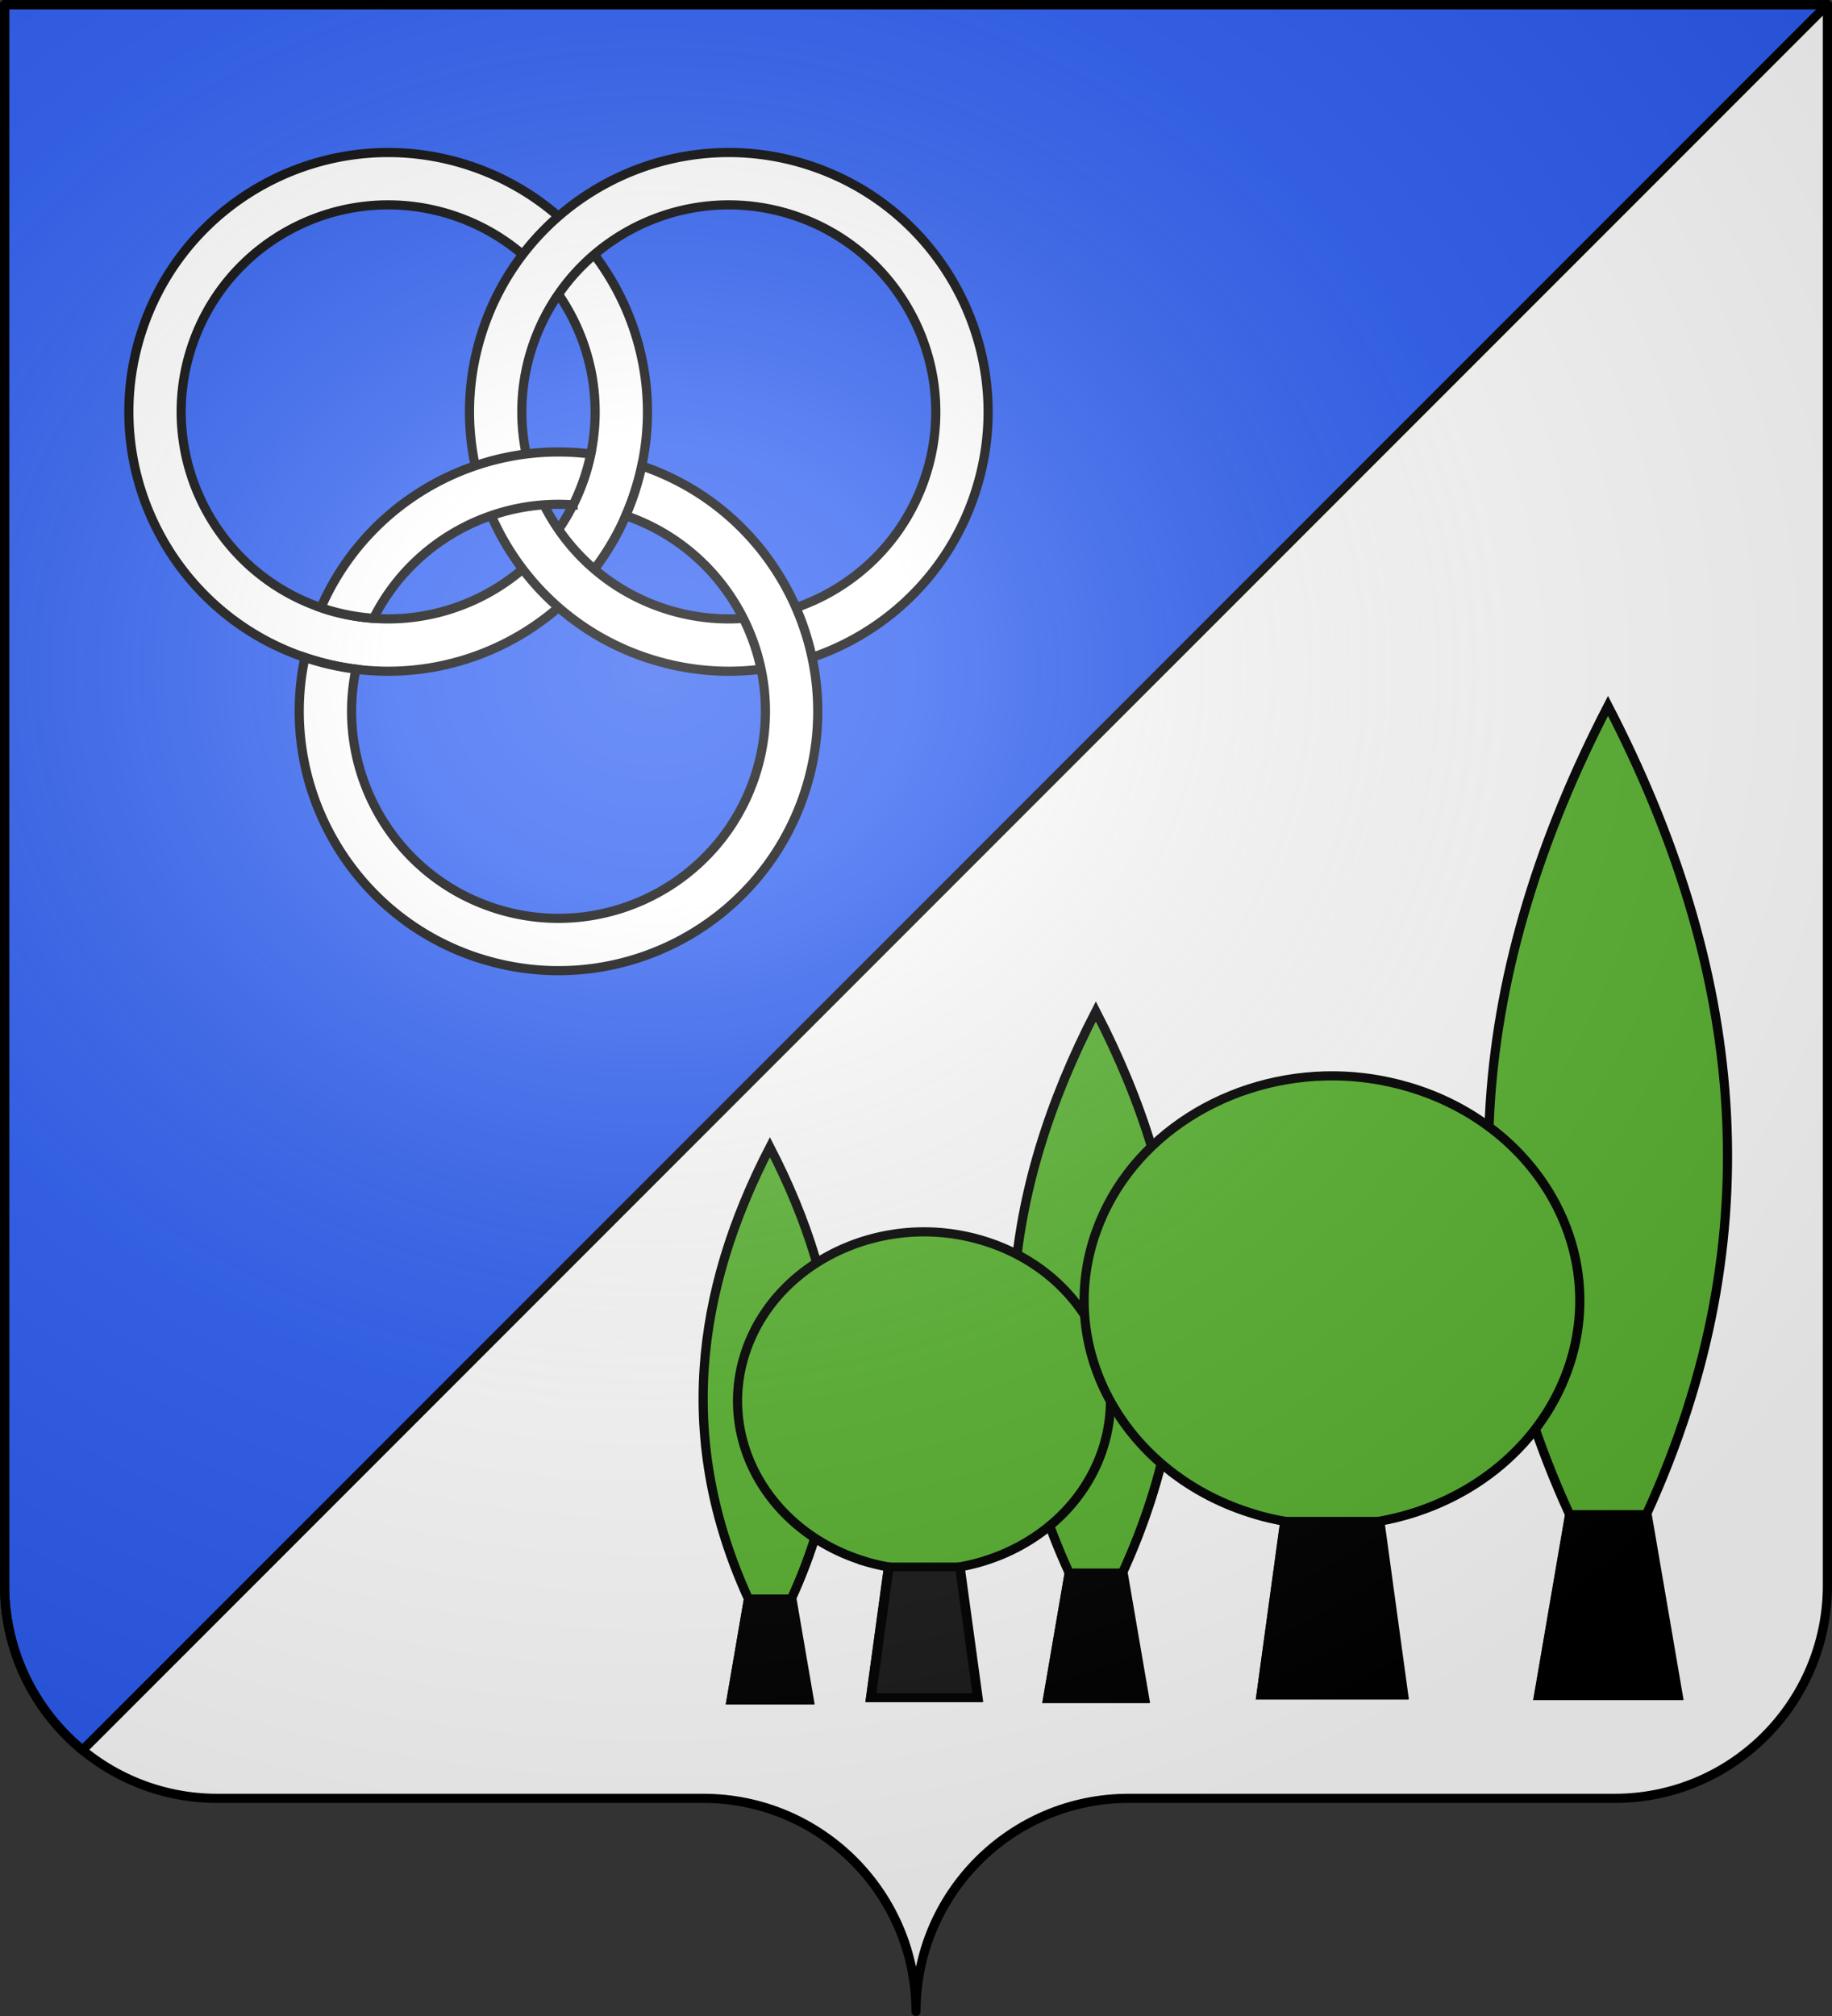
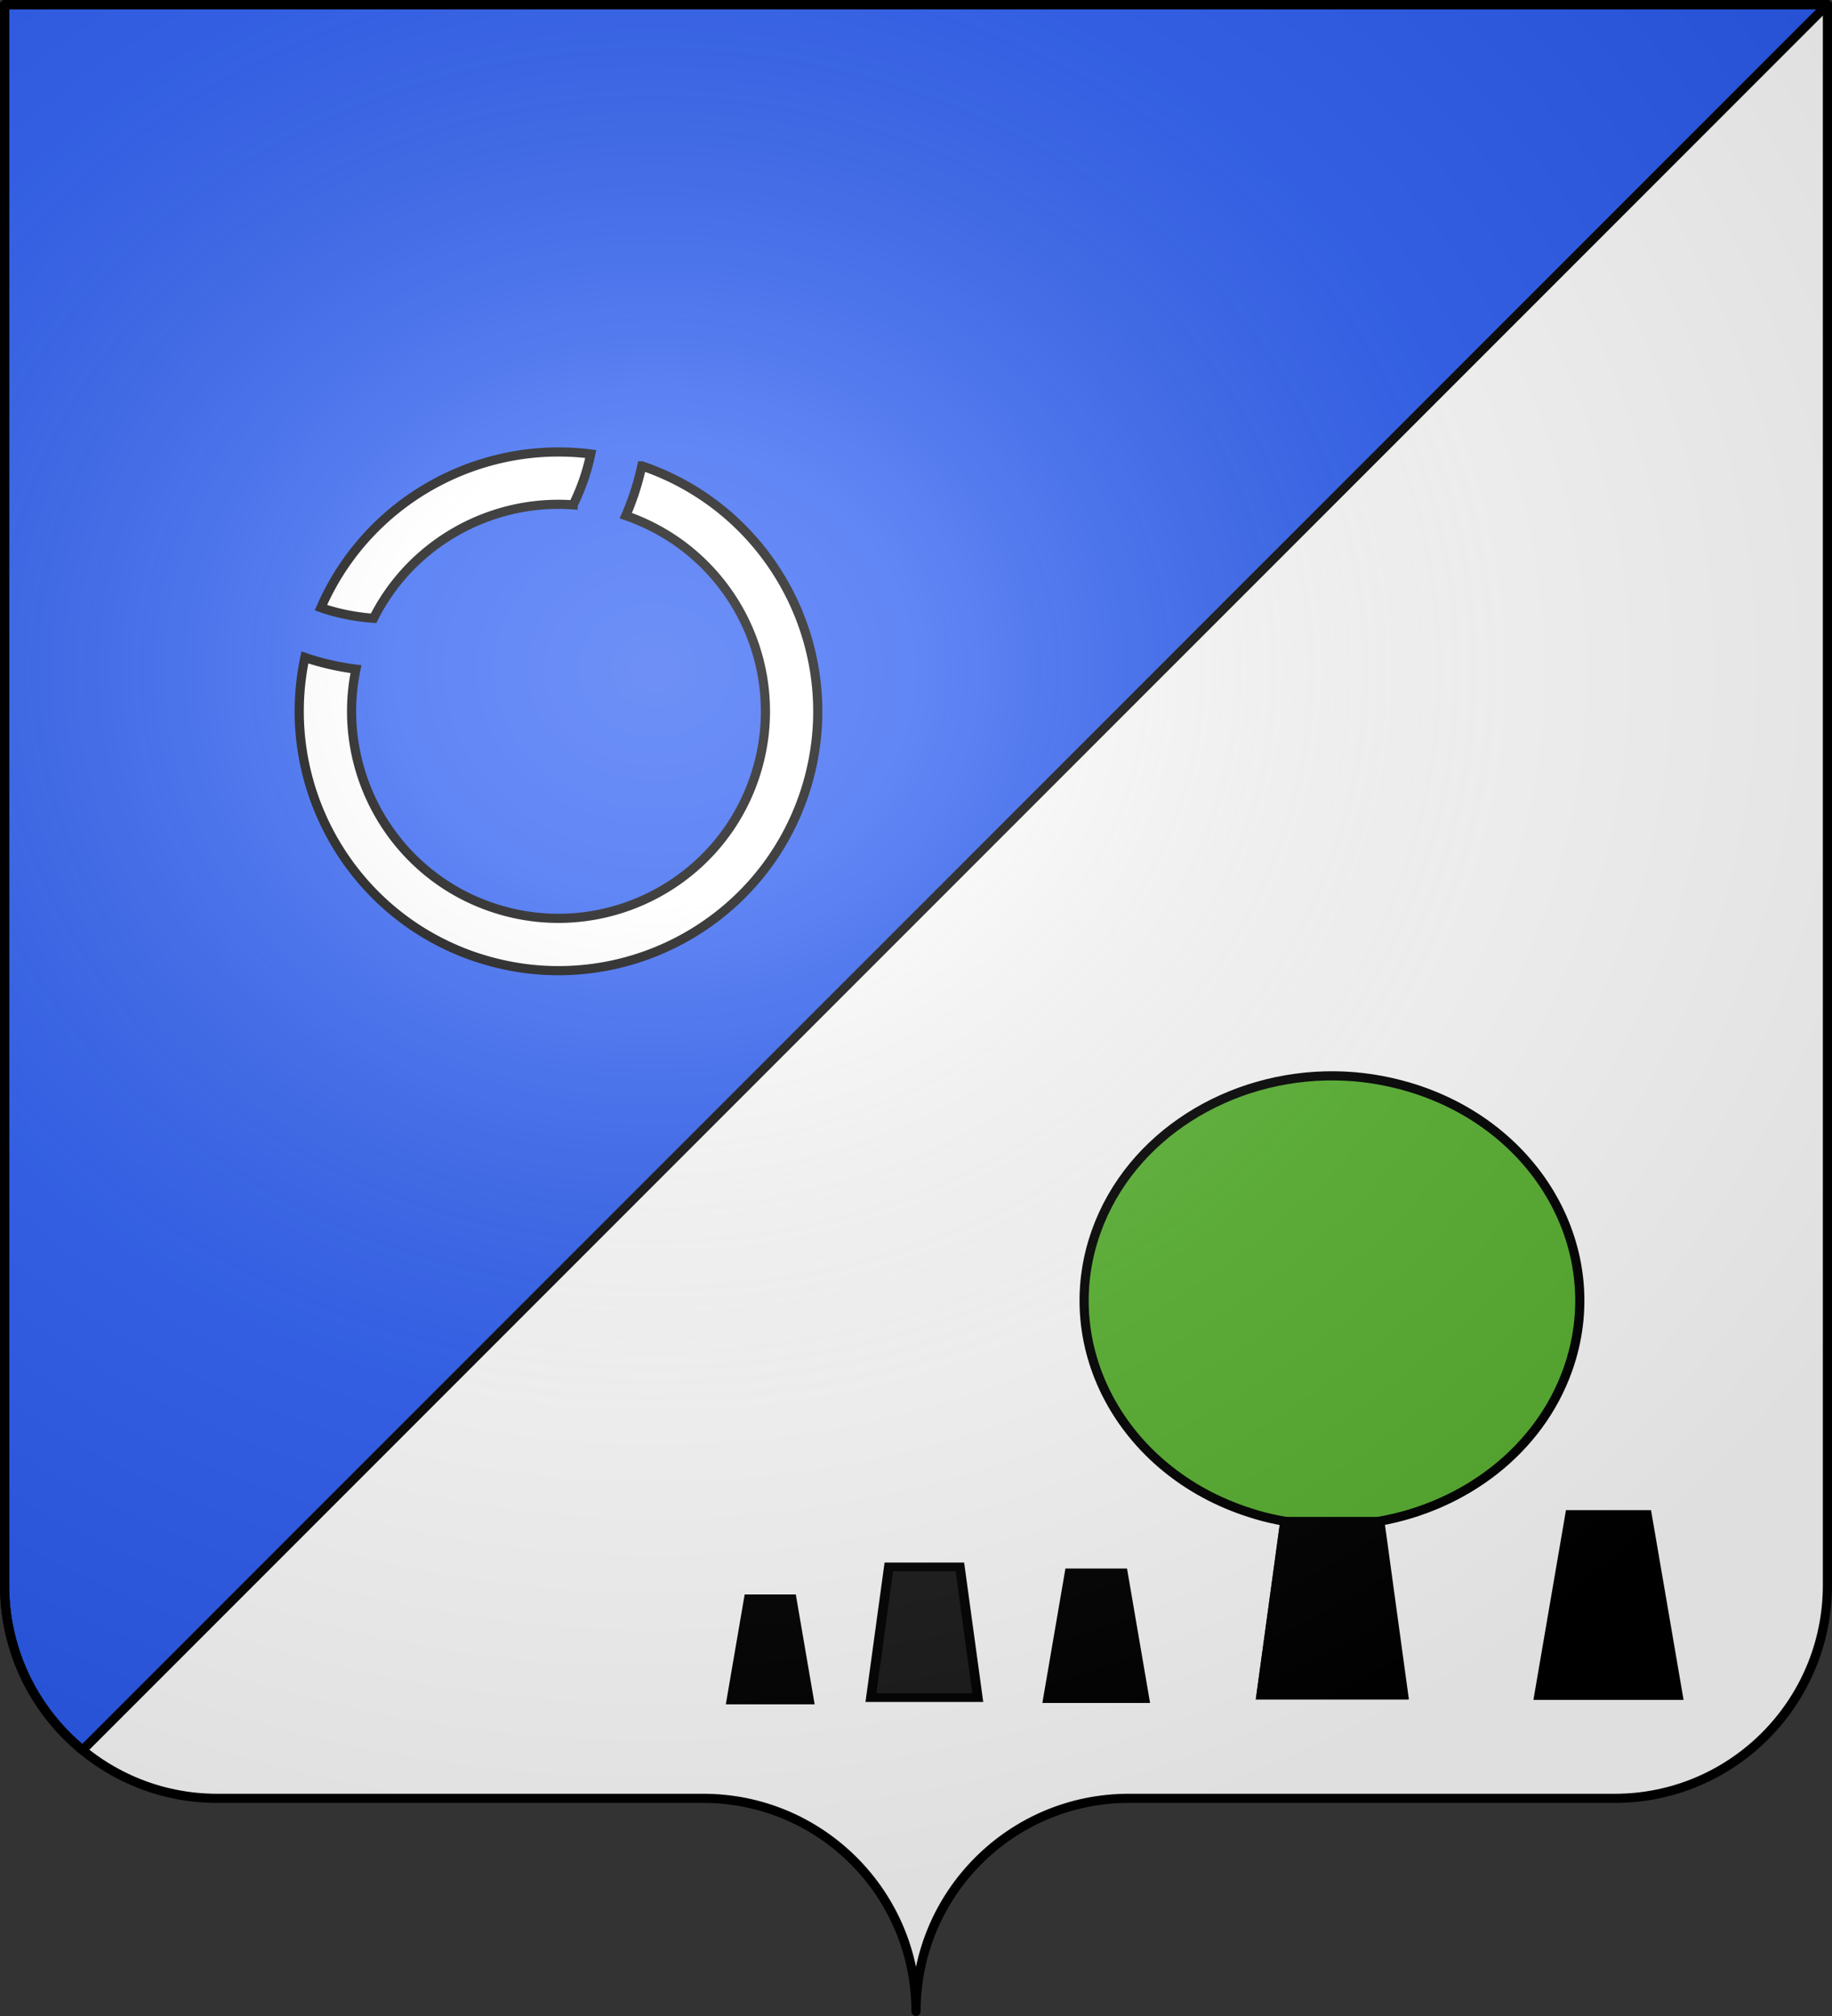
<svg xmlns="http://www.w3.org/2000/svg" xmlns:xlink="http://www.w3.org/1999/xlink" width="600" height="660" version="1.0">
  <rect width="100%" height="100%" fill="#333333" stroke="none" />
  <desc>Flag of Canton of Valais (Wallis)</desc>
  <defs>
    <radialGradient xlink:href="#a" id="b" cx="285.186" cy="200.448" r="300" fx="285.186" fy="200.448" gradientTransform="matrix(1.551 0 0 1.35 -227.894 -51.264)" gradientUnits="userSpaceOnUse" />
    <linearGradient id="a">
      <stop offset="0" style="stop-color:white;stop-opacity:.314" />
      <stop offset=".19" style="stop-color:white;stop-opacity:.251" />
      <stop offset=".6" style="stop-color:#6b6b6b;stop-opacity:.125" />
      <stop offset="1" style="stop-color:black;stop-opacity:.125" />
    </linearGradient>
  </defs>
  <g style="display:inline">
    <path d="M300 658.5c0-38.505 31.203-69.754 69.65-69.754h159.2c38.447 0 69.65-31.25 69.65-69.754V1.5H1.5v517.492c0 38.504 31.203 69.754 69.65 69.754h159.2c38.447 0 69.65 31.25 69.65 69.753" style="fill:#fff;fill-opacity:1;fill-rule:nonzero;stroke:none;stroke-width:5;stroke-linecap:round;stroke-linejoin:round;stroke-miterlimit:4;stroke-dashoffset:0;stroke-opacity:1" />
    <path d="M598.5 1.5H1.5v517.492c0 21.739 9.946 41.165 25.527 53.96z" style="fill:#2b5df2;fill-opacity:1;fill-rule:nonzero;stroke:#000;stroke-width:3;stroke-linecap:round;stroke-linejoin:round;stroke-miterlimit:4;stroke-dasharray:none;stroke-dashoffset:0;stroke-opacity:1" />
  </g>
  <g style="display:inline">
-     <path d="M503.895 555.085h45.49l-10.167-59.265c42.096-92.03 31.373-179.704-12.578-264.719-43.951 85.015-54.674 172.69-12.579 264.719zM343.103 556.091h31.588l-7.06-41.155c29.233-63.906 21.787-124.789-8.734-183.824-30.52 59.035-37.966 119.918-8.734 183.824zM239.447 556.538h25.41l-5.679-33.105c23.515-51.408 17.525-100.383-7.026-147.872-24.55 47.49-30.54 96.464-7.026 147.872l-5.679 33.105z" style="fill:#5ab532;fill-opacity:1;fill-rule:evenodd;stroke:#000;stroke-width:3;stroke-linecap:butt;stroke-linejoin:miter;stroke-miterlimit:4;stroke-dasharray:none;stroke-opacity:1" />
-     <path d="M303.388 403.288c-26.012-.289-50.382 14.678-58.836 38.287-10.405 29.058 7.162 60.277 39.205 69.712l.114.052a67 67 0 0 0 7.113 1.651l-5.861 42.777h34.994l-5.86-42.777c21.064-3.728 39.338-17.446 46.431-37.255 10.405-29.058-7.162-60.277-39.205-69.713a66.7 66.7 0 0 0-18.095-2.734z" style="fill:#5ab532;fill-opacity:1;stroke:#000;stroke-width:3;stroke-miterlimit:4;stroke-dasharray:none;stroke-opacity:1" />
    <path d="M437.254 352.211c-34.58-.383-66.975 19.513-78.213 50.897-13.831 38.628 9.521 80.128 52.117 92.671l.151.068c3.14.92 6.296 1.636 9.455 2.195l-7.79 56.865h46.519l-7.791-56.865c28.001-4.955 52.294-23.191 61.723-49.524 13.832-38.628-9.521-80.128-52.117-92.671-7.987-2.352-16.074-3.547-24.054-3.636z" style="fill:#5ab532;fill-opacity:1;stroke:#000;stroke-width:3;stroke-miterlimit:4;stroke-dasharray:none;stroke-opacity:1" />
    <g style="display:inline;stroke:#000;stroke-width:2.68;stroke-miterlimit:4;stroke-dasharray:none;stroke-opacity:1;fill:#fff">
-       <path d="M813.188-14.699c-32.338-.395-62.585 20.073-73.094 52.438-12.935 39.833 8.916 82.659 48.75 95.593l.125.032c39.812 12.852 82.548-8.96 95.468-48.75 12.935-39.834-8.916-82.66-48.75-95.594a75.7 75.7 0 0 0-22.5-3.719zM813 .614a60.5 60.5 0 0 1 17.969 2.968c31.794 10.324 49.23 44.488 38.906 76.282-10.313 31.759-44.442 49.195-76.219 38.937l-.093-.031c-31.795-10.324-49.23-44.519-38.907-76.313C763.045 16.625 787.19.297 813 .614Z" style="fill:#fff;fill-opacity:1;stroke:#000;stroke-width:2.68;stroke-miterlimit:4;stroke-dasharray:none;stroke-opacity:1" transform="translate(-781.799 66.39)scale(1.119)" />
-       <path d="M912.89-14.699c-32.338-.395-62.585 20.073-73.094 52.438-12.935 39.833 8.916 82.659 48.75 95.593l.125.032c39.812 12.852 82.548-8.96 95.469-48.75 12.934-39.834-8.917-82.66-48.75-95.594a75.7 75.7 0 0 0-22.5-3.719zM912.702.614a60.5 60.5 0 0 1 17.969 2.968c31.794 10.324 49.23 44.488 38.906 76.282-10.313 31.759-44.442 49.195-76.219 38.937l-.093-.031c-31.794-10.324-49.23-44.519-38.907-76.313C862.747 16.625 886.891.297 912.702.614Z" style="fill:#fff;fill-opacity:1;stroke:#000;stroke-width:2.68;stroke-miterlimit:4;stroke-dasharray:none;stroke-opacity:1" transform="translate(-781.799 66.39)scale(1.119)" />
      <path d="M863.031 72.906c-29.964-.366-58.103 17.204-70.437 45.531.324.112.642.238.968.344l.094.031c4.758 1.536 9.568 2.411 14.344 2.75 10.463-20.853 31.995-33.623 54.844-33.343 1.179.014 2.377.071 3.562.156a61.421 61.421 0 0 0 5.156-14.875 76 76 0 0 0-8.53-.594zM886.5 76.97a76.7 76.7 0 0 1-4.687 14.562c31.153 10.712 48.12 44.481 37.906 75.938-10.313 31.76-44.442 49.195-76.219 38.937l-.094-.031c-29.683-9.639-46.815-40.065-40.562-69.937a76 76 0 0 1-13.875-3.063l-.125-.031c-.318-.103-.622-.237-.938-.344-8.017 37.524 13.49 75.828 50.782 87.938l.125.03c39.812 12.853 82.548-8.959 95.468-48.75 12.829-39.506-8.568-81.936-47.78-95.25z" style="display:inline;fill:#fff;fill-opacity:1;stroke:#000;stroke-width:2.68;stroke-miterlimit:4;stroke-dasharray:none;stroke-opacity:1" transform="translate(-781.799 66.39)scale(1.119)" />
    </g>
    <g style="stroke:#000;stroke-width:1.302;stroke-miterlimit:4;stroke-dasharray:none;stroke-opacity:1;fill:#028d3d;fill-opacity:1">
      <path d="M328.8 546.094h18.793l-4.2-27H333zM262.371 546.552h13.05l-2.916-18.75h-7.217zM219.548 546.756h10.497l-2.346-15.082h-5.805z" style="fill:#000;fill-opacity:1;fill-rule:evenodd;stroke:#000;stroke-width:1.302;stroke-linecap:butt;stroke-linejoin:miter;stroke-miterlimit:4;stroke-dasharray:none;stroke-opacity:1" transform="matrix(2.421 0 0 2.195 -291.973 -643.597)" />
      <path d="m240.84 526.916-2.422 19.488h14.457l-2.421-19.488z" style="opacity:1;fill:#1a1a1a;fill-opacity:1;stroke:#000;stroke-width:1.302;stroke-miterlimit:4;stroke-dasharray:none;stroke-opacity:1" transform="matrix(2.421 0 0 2.195 -291.973 -643.597)" />
      <path d="m294.456 520.106-3.219 25.906h19.219l-3.219-25.906z" style="opacity:1;fill:#000;fill-opacity:1;stroke:#000;stroke-width:1.302;stroke-miterlimit:4;stroke-dasharray:none;stroke-opacity:1" transform="matrix(2.421 0 0 2.195 -291.973 -643.597)" />
    </g>
  </g>
  <path d="M1.5 1.5V518.99c0 38.505 31.203 69.755 69.65 69.755h159.2c38.447 0 69.65 31.25 69.65 69.754 0-38.504 31.203-69.754 69.65-69.754h159.2c38.447 0 69.65-31.25 69.65-69.755V1.5z" style="fill:url(#b);fill-opacity:1;fill-rule:evenodd;stroke:none;stroke-width:3;stroke-linecap:butt;stroke-linejoin:miter;stroke-miterlimit:4;stroke-dasharray:none;stroke-opacity:1" />
  <path d="M300 658.5c0-38.504 31.203-69.754 69.65-69.754h159.2c38.447 0 69.65-31.25 69.65-69.753V1.5H1.5v517.493c0 38.504 31.203 69.753 69.65 69.753h159.2c38.447 0 69.65 31.25 69.65 69.754" style="fill:none;fill-opacity:1;fill-rule:nonzero;stroke:#000;stroke-width:3;stroke-linecap:round;stroke-linejoin:round;stroke-miterlimit:4;stroke-dasharray:none;stroke-dashoffset:0;stroke-opacity:1" />
</svg>